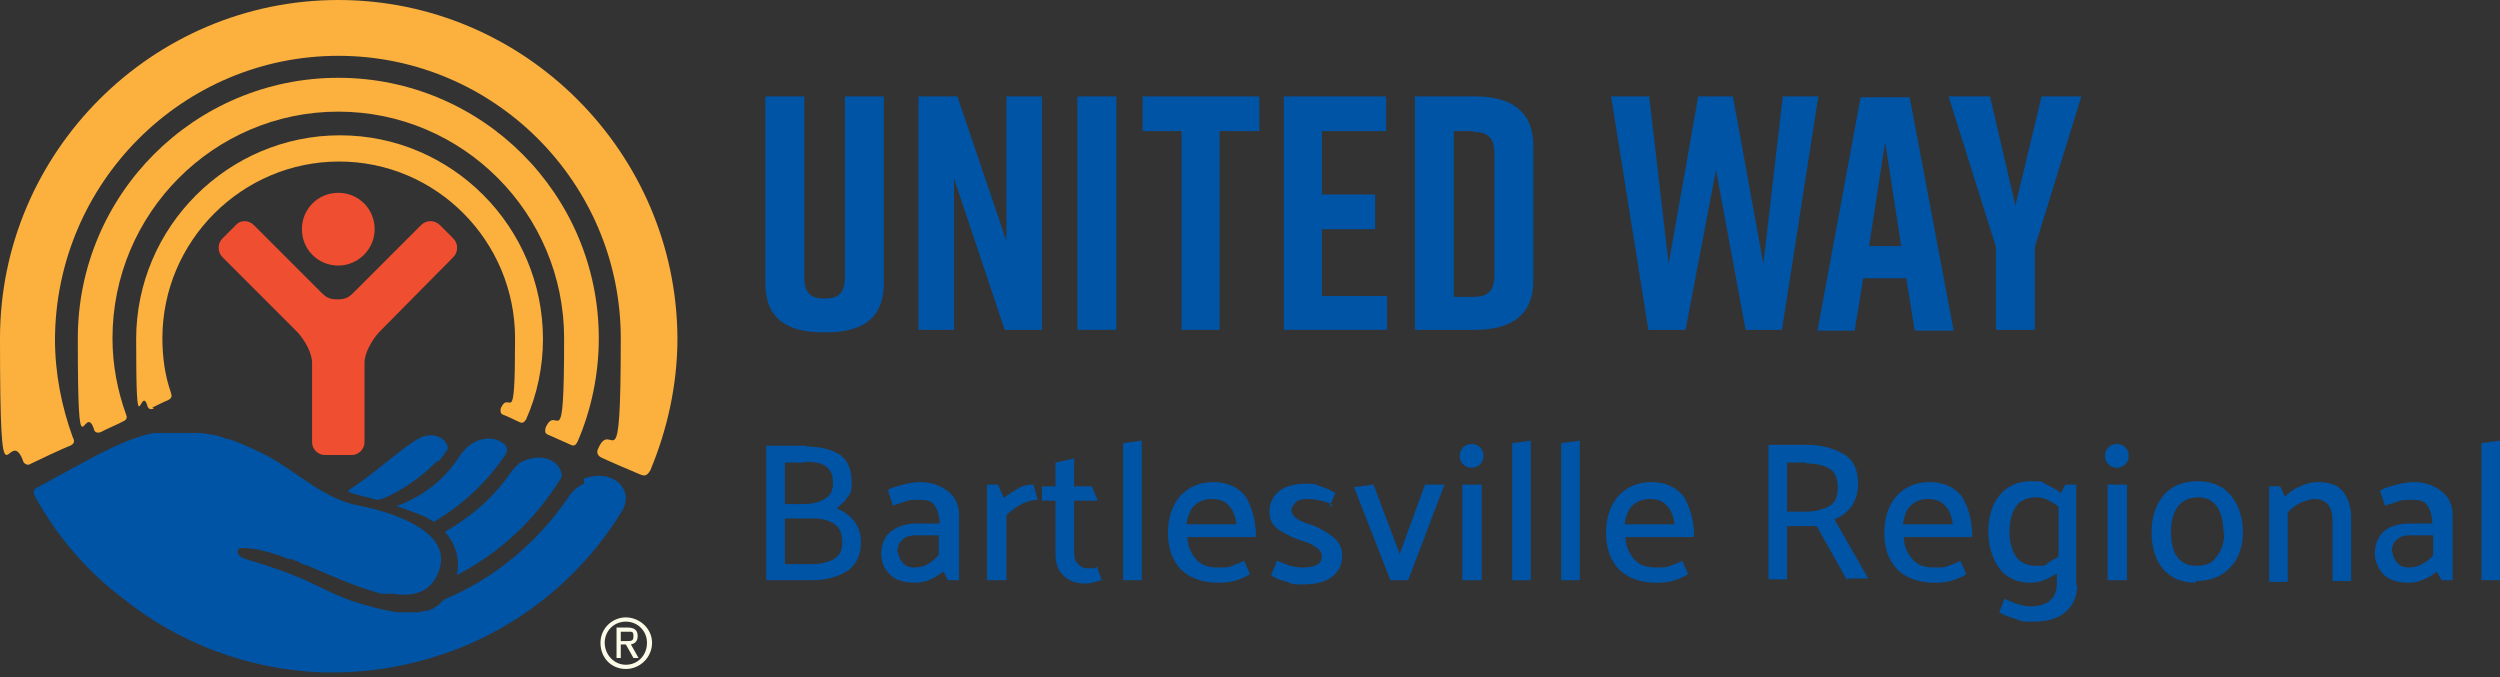
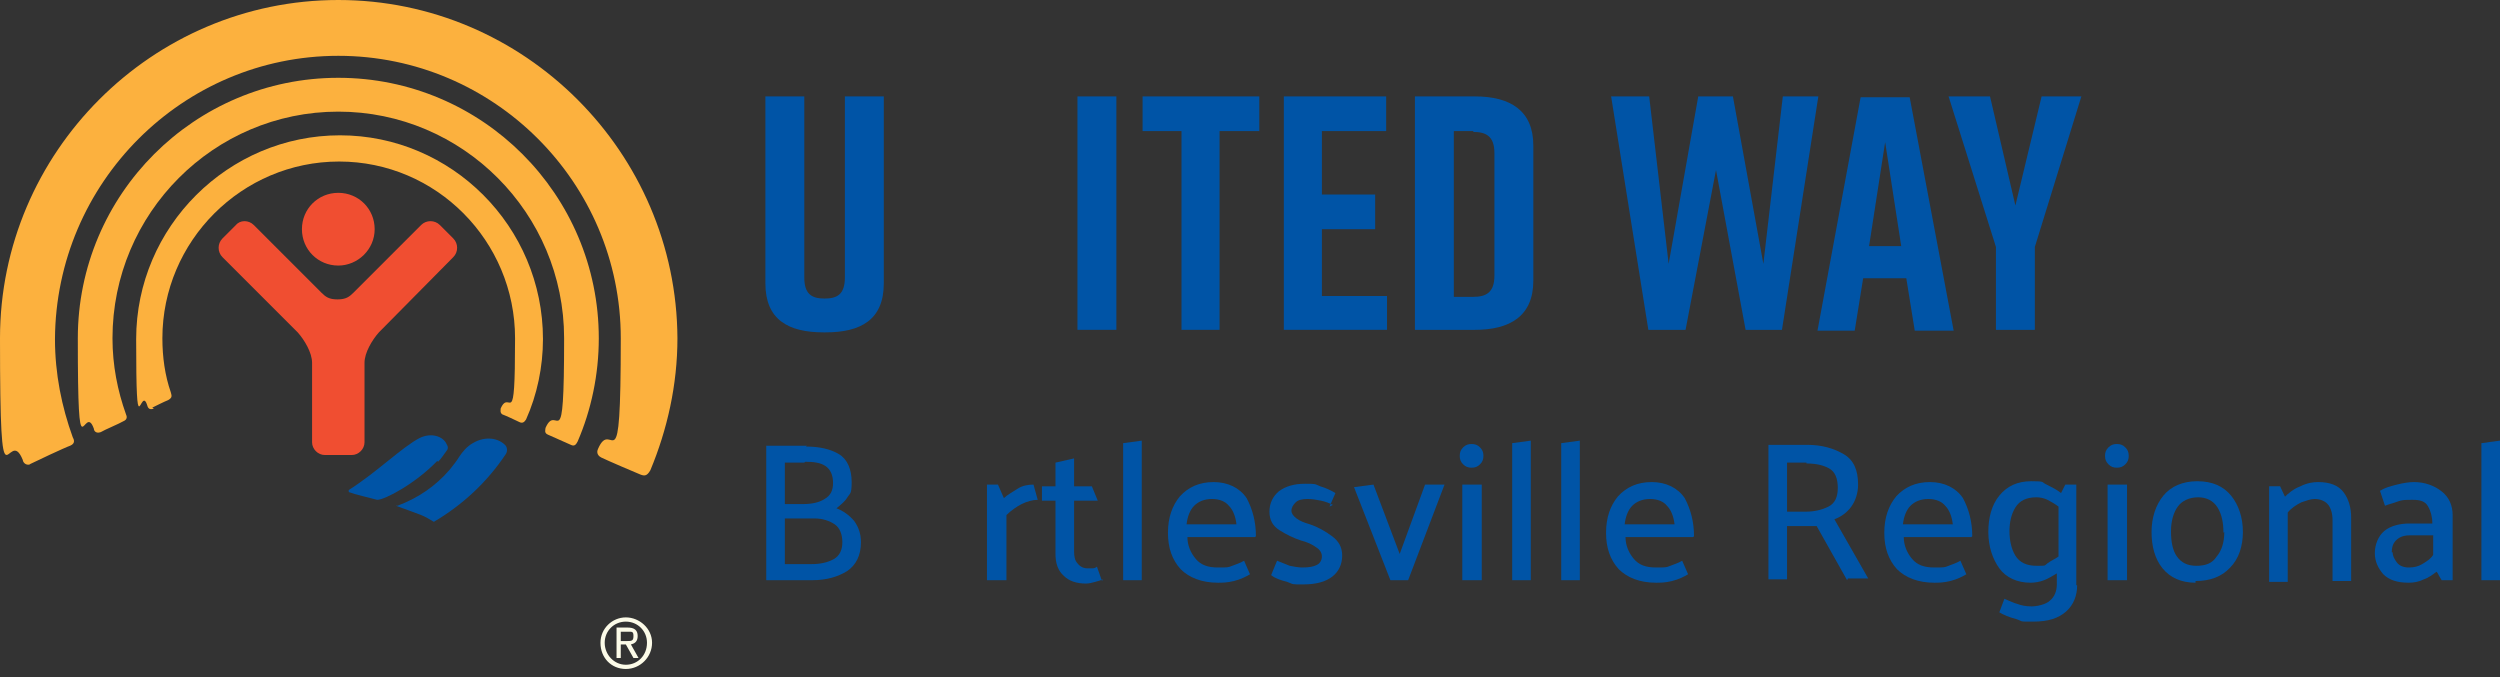
<svg xmlns="http://www.w3.org/2000/svg" id="Layer_2" version="1.1" viewBox="0 0 295.6 80.1">
  <rect x="0" y="0" width="295.6" height="80.1" fill="#333333" stroke="none" />
  <defs>
    <style>
      .st0 {
        fill: #0054a6;
      }

      .st1 {
        fill: #f04e31;
      }

      .st2 {
        fill: #fcfbe8;
      }

      .st3 {
        fill: #fcb13e;
      }
    </style>
  </defs>
  <g>
    <path class="st0" d="M95.3,52.8c1.6,0,2.9.3,3.9.9,1,.6,1.5,1.8,1.5,3.3s-.2,1.3-.5,1.8-.8.9-1.3,1.3c.8.3,1.5.8,2.1,1.5.5.7.8,1.5.8,2.5,0,1.6-.6,2.7-1.6,3.4-1.1.7-2.5,1.1-4.1,1.1h-5.5v-15.9h4.8,0ZM95.1,54.7h-2.3v4.9h2.2c1,0,1.9-.2,2.5-.6.7-.4,1-1,1-1.9s-.3-1.6-.9-2-1.4-.5-2.4-.5h0ZM96.2,61.3h-3.4v5.4h3.2c1,0,1.9-.2,2.6-.6.7-.4,1-1.1,1-2s-.3-1.7-.9-2.1-1.4-.7-2.4-.7h0Z" />
-     <path class="st0" d="M104.9,58c.4-.3,1.1-.5,1.9-.7.8-.2,1.5-.3,2-.3,1.3,0,2.4.4,3.3,1.1s1.3,1.7,1.3,2.8v7.7h-1.3c-.1-.2-.2-.3-.3-.5,0-.2-.2-.4-.3-.5-.4.3-.9.7-1.5.9-.6.3-1.2.4-1.8.4-1.3,0-2.3-.3-3-1-.7-.7-1-1.5-1-2.5s.4-2,1.2-2.6c.8-.6,1.8-.9,3-.9h2.7c0-.8-.2-1.5-.5-2-.3-.6-.9-.8-1.8-.8s-1.3,0-1.8.2c-.5.2-1,.3-1.4.5l-.6-1.8h0ZM106.2,65.3c0,.4.2.8.5,1.2s.8.6,1.4.6,1.1-.1,1.6-.4.9-.6,1.3-1.1v-2.3h-2.8c-.7,0-1.2.2-1.6.6-.4.4-.5.9-.5,1.4Z" />
    <path class="st0" d="M116.7,68.6v-11.3h1.3l.7,1.6c.4-.4,1-.7,1.6-1.1s1.3-.5,1.9-.5l.5,1.8c-.6,0-1.3.2-1.9.5s-1.3.8-1.8,1.3v7.7h-2.2,0Z" />
    <path class="st0" d="M130.4,68.5c-.2.1-.5.2-.9.3-.4.1-.7.2-1.1.2-1.1,0-2-.3-2.6-.9-.7-.6-1-1.5-1-2.6v-6.3h-1.6v-1.7s1.6,0,1.6,0v-2.8l2.2-.5v3.3h2.1l.7,1.7h-2.8v6c0,.6.1,1.1.4,1.4.3.4.7.6,1.2.6s.4,0,.6,0,.4-.1.5-.2l.6,1.7h0Z" />
    <path class="st0" d="M132.8,68.6v-16.2l2.2-.3v16.5h-2.2Z" />
    <path class="st0" d="M148.4,63.5h-8c0,1,.4,1.9,1,2.6s1.4,1,2.6,1,1.2,0,1.7-.2.9-.3,1.4-.6l.7,1.6c-.5.3-1.1.6-1.9.8s-1.4.2-1.9.2c-1.9,0-3.4-.6-4.4-1.6-1-1.1-1.5-2.5-1.5-4.3s.5-3.2,1.4-4.3c1-1.1,2.3-1.7,4-1.7s3.1.7,3.9,1.9c.7,1.3,1.1,2.8,1.1,4.5h0ZM146.2,62c-.1-.9-.4-1.7-.9-2.2-.4-.5-1.1-.8-2-.8s-1.6.3-2.1.8c-.5.5-.8,1.3-.9,2.2h5.8Z" />
    <path class="st0" d="M157.6,59.7c-.4-.2-.9-.4-1.4-.5s-1-.2-1.6-.2-1.1.1-1.4.4-.5.6-.5,1c0,.3.2.6.6.9.4.3.9.5,1.6.7.9.3,1.8.8,2.6,1.4.8.6,1.2,1.3,1.2,2.3s-.4,1.9-1.2,2.5-1.9.9-3.4.9-1.1,0-1.9-.3c-.8-.2-1.4-.4-1.9-.8l.7-1.7c.5.2,1,.4,1.5.6.5.1,1,.2,1.5.2.8,0,1.3-.1,1.7-.3.4-.2.6-.6.6-1s-.2-.8-.7-1.1c-.4-.3-1-.6-1.8-.8-.9-.3-1.7-.7-2.5-1.2s-1.2-1.2-1.2-2.2.4-1.8,1.1-2.4c.8-.6,1.8-.9,3.1-.9s1.1,0,1.8.3c.7.2,1.3.5,1.8.8l-.7,1.6h0Z" />
    <path class="st0" d="M164.4,68.6l-4.3-11,2.3-.3,3.1,8.2,3-8.2h2.3l-4.3,11.3h-2.1Z" />
    <path class="st0" d="M174,55.3c-.4,0-.7-.1-1-.4s-.4-.6-.4-1c0-.4.1-.7.4-1s.6-.4,1-.4.7.1,1,.4.4.6.4,1-.1.7-.4,1-.6.4-1,.4h0ZM172.9,68.6v-11.3h2.3v11.3h-2.3Z" />
    <path class="st0" d="M178.8,68.6v-16.2l2.2-.3v16.5h-2.2Z" />
    <path class="st0" d="M184.6,68.6v-16.2l2.2-.3v16.5h-2.2Z" />
    <path class="st0" d="M200.2,63.5h-8c0,1,.4,1.9,1,2.6s1.4,1,2.6,1,1.2,0,1.7-.2.9-.3,1.4-.6l.7,1.6c-.5.3-1.1.6-1.9.8s-1.4.2-1.9.2c-1.9,0-3.4-.6-4.4-1.6-1-1.1-1.5-2.5-1.5-4.3s.5-3.2,1.4-4.3c1-1.1,2.3-1.7,4-1.7s3.1.7,3.9,1.9c.7,1.3,1.1,2.8,1.1,4.5h0ZM198,62c-.1-.9-.4-1.7-.9-2.2-.4-.5-1.1-.8-2-.8s-1.6.3-2.1.8c-.5.5-.8,1.3-.9,2.2h5.8Z" />
    <path class="st0" d="M218.4,68.6l-3.6-6.4c-.2,0-.5,0-.7,0s-.5,0-.7,0h-2.1v6.3h-2.2v-15.9h4.6c1.7,0,3.1.4,4.3,1.1,1.2.7,1.7,1.9,1.7,3.6,0,1-.3,1.9-.8,2.6s-1.2,1.2-2,1.5l4,7h-2.4ZM213.6,54.7h-2.3v5.8h2.2c1,0,1.9-.2,2.7-.6s1.1-1.2,1.1-2.2c0-1.1-.3-1.9-1-2.3-.7-.4-1.6-.6-2.7-.6h0Z" />
    <path class="st0" d="M233.1,63.5h-8c0,1,.4,1.9,1,2.6s1.4,1,2.6,1,1.2,0,1.7-.2.9-.3,1.4-.6l.7,1.6c-.5.3-1.1.6-1.9.8s-1.4.2-1.9.2c-1.9,0-3.4-.6-4.4-1.6-1-1.1-1.5-2.5-1.5-4.3s.5-3.2,1.4-4.3c1-1.1,2.3-1.7,4-1.7s3.1.7,3.9,1.9c.7,1.3,1.1,2.8,1.1,4.5h0ZM230.9,62c-.1-.9-.4-1.7-.9-2.2-.4-.5-1.1-.8-2-.8s-1.6.3-2.1.8c-.5.5-.8,1.3-.9,2.2h5.8Z" />
    <path class="st0" d="M245.6,69.2c0,1.2-.4,2.3-1.3,3.1s-2.1,1.2-3.9,1.2-1.1,0-2-.3c-.8-.2-1.5-.5-2-.8.1-.3.2-.5.3-.8.1-.3.2-.5.3-.8.5.2,1.1.5,1.5.6.5.2,1.1.3,1.7.3s1.7-.2,2.2-.7c.5-.4.8-1.1.8-1.9v-1.3c-.5.3-1,.6-1.5.8s-1.1.3-1.6.3c-1.6,0-2.9-.6-3.7-1.7-.8-1.1-1.3-2.6-1.3-4.3s.4-3.2,1.3-4.3,2.1-1.7,3.8-1.7,1.1.1,1.8.4c.6.3,1.2.6,1.7,1l.5-1h1.3v11.9h0ZM243.4,59.9c-.4-.3-.9-.6-1.3-.8s-.9-.3-1.3-.3c-1.2,0-2,.4-2.5,1.2-.5.8-.7,1.8-.7,2.8s.2,2.1.7,2.9,1.3,1.2,2.5,1.2.9,0,1.3-.3.9-.5,1.3-.8v-6h0Z" />
    <path class="st0" d="M250.3,55.3c-.4,0-.7-.1-1-.4s-.4-.6-.4-1c0-.4.1-.7.4-1s.6-.4,1-.4.7.1,1,.4.4.6.4,1-.1.7-.4,1-.6.4-1,.4h0ZM249.2,68.6v-11.3h2.3v11.3h-2.3Z" />
    <path class="st0" d="M259.6,68.9c-1.7,0-3-.6-3.9-1.7-.9-1.1-1.3-2.6-1.3-4.3,0-1.7.5-3.2,1.4-4.3s2.3-1.7,4-1.7c1.8,0,3.1.6,4,1.7.9,1.1,1.4,2.6,1.4,4.3s-.5,3.2-1.5,4.2c-1,1.1-2.4,1.6-4.1,1.6h0ZM262.9,63c0-1.2-.2-2.2-.7-3s-1.3-1.2-2.3-1.2-1.9.4-2.4,1.1-.8,1.7-.8,2.9c0,1.3.2,2.3.7,3s1.2,1.1,2.3,1.1,1.9-.3,2.4-1.1c.6-.7.9-1.7.9-2.9h0Z" />
    <path class="st0" d="M270.1,58.8c.5-.5,1.1-1,1.9-1.3.8-.4,1.5-.5,2.1-.5,1.4,0,2.4.4,3,1.2.6.8.9,1.8.9,3v7.5h-2.2v-7.2c0-.8-.2-1.4-.5-1.8s-.9-.7-1.6-.7c-.5,0-1,.2-1.6.4-.6.3-1.2.7-1.6,1.2v8.2h-2.2v-11.3h1.3l.7,1.5h0Z" />
    <path class="st0" d="M281.5,58c.4-.3,1.1-.5,1.9-.7.8-.2,1.5-.3,2-.3,1.3,0,2.4.4,3.3,1.1s1.3,1.7,1.3,2.8v7.7h-1.3c-.1-.2-.2-.3-.3-.5s-.2-.4-.3-.5c-.4.3-.9.7-1.5.9-.6.3-1.2.4-1.8.4-1.3,0-2.3-.3-3-1-.6-.7-1-1.5-1-2.5s.4-2,1.1-2.6,1.8-.9,3-.9h2.7c0-.8-.2-1.5-.5-2-.3-.6-.9-.8-1.8-.8s-1.3,0-1.8.2c-.5.2-1,.3-1.5.5l-.6-1.8h0ZM282.9,65.3c0,.4.2.8.5,1.2s.8.6,1.4.6,1.1-.1,1.6-.4,1-.6,1.3-1.1v-2.3h-2.8c-.7,0-1.2.2-1.6.6-.4.4-.5.9-.5,1.4Z" />
    <path class="st0" d="M293.4,68.6v-16.2l2.2-.3v16.5h-2.2Z" />
  </g>
  <path class="st3" d="M18,48.2c.4-.2,1.4-.7,1.9-.9.5-.3.4-.5.3-.9-.7-2-1-4.2-1-6.4,0-11.5,9.4-20.9,20.9-20.9s20.8,9.4,20.8,20.9-.6,5.8-1.7,8.3c0,.2-.1.5.2.7.3.1,1.6.7,2,.9.4.2.6,0,.8-.3,1.3-2.9,2-6.2,2-9.5,0-13.3-10.8-24.1-24-24.1s-24.1,10.8-24.1,24.1.5,5.3,1.3,7.8c.1.4.3.6.8.4" />
  <path class="st3" d="M11.9,51.1c.5-.3,2.2-1,2.7-1.3.5-.2.4-.6.3-.8-1-2.8-1.6-5.8-1.6-9,0-14.8,12-26.8,26.7-26.8s26.7,12,26.7,26.8-.8,7.4-2.2,10.6c0,.2-.2.6.3.8.4.2,2.3,1,2.7,1.2.4.2.6,0,.8-.4,1.6-3.7,2.5-7.9,2.5-12.2,0-17-13.8-30.8-30.8-30.8s-30.8,13.8-30.8,30.8.7,7.3,1.9,10.7c0,.2.2.6.8.4" />
  <path class="st3" d="M3.5,54.9c.6-.3,4.2-2,4.8-2.2.7-.3.4-.8.3-1-1.3-3.6-2.1-7.5-2.1-11.6C6.6,21.6,21.6,6.6,40,6.6s33.4,15,33.4,33.4-1,9.1-2.7,13.1c-.1.2-.2.7.4,1,.6.3,4.1,1.8,4.6,2,.5.2.8.2,1.2-.5,2-4.8,3.2-10.1,3.2-15.6C80,18,62,0,40,0S0,18,0,40s.9,9.9,2.7,14.4c0,.2.3.7.9.5" />
  <path class="st1" d="M40,31.4c2.3,0,4.3-1.9,4.3-4.3s-1.9-4.3-4.3-4.3-4.3,1.9-4.3,4.3,1.9,4.3,4.3,4.3" />
  <path class="st1" d="M41.6,53.8c.8,0,1.5-.7,1.5-1.5v-9.4c0-1.2.9-2.7,1.7-3.6l8.8-8.9c.6-.6.6-1.6,0-2.2l-1.6-1.6c-.6-.6-1.6-.6-2.2,0l-8,8c-.5.5-.9.8-1.9.8s-1.4-.3-1.9-.8l-8-8c-.6-.6-1.6-.6-2.1,0l-1.6,1.6c-.6.6-.6,1.6,0,2.2l8.9,8.9c.8.9,1.7,2.4,1.7,3.6v9.4c0,.8.7,1.5,1.5,1.5h3.2Z" />
  <path class="st2" d="M73.4,75.8h.6c.7,0,.9,0,.9-.6s-.2-.5-.8-.5h-.7v1.1h0ZM73.4,77.8h-.5v-3.6h1.3c.8,0,1.2.3,1.2,1s-.4.9-.8,1l.9,1.6h-.6l-.9-1.6h-.6v1.6ZM76.5,76c0-1.4-1.1-2.5-2.5-2.5s-2.5,1.1-2.5,2.5,1.1,2.6,2.5,2.6,2.5-1.1,2.5-2.6M71,76c0-1.7,1.4-3,3-3s3.1,1.3,3.1,3-1.4,3.1-3.1,3.1-3-1.3-3-3.1" />
  <path class="st0" d="M46.8,59.8c.9.3,1.9.7,3,1.1.5.2,1,.5,1.5.8,3.4-2,6.3-4.7,8.5-8,.2-.3.2-.7,0-1-.8-.9-2.4-1.2-3.9-.3h0c-.7.4-1.2,1-1.6,1.6-.3.5-.7,1-1.1,1.5-1.7,2-3.8,3.4-6.2,4.3" />
-   <path class="st0" d="M52.7,63c1.3,1.5,1.7,3.3,1.3,5,5.1-2.6,9.3-6.6,12.3-11.4.1-.2.2-.4.1-.6-.3-1.6-2.5-2.6-4.9-1.3h0c-.6.5-1,1-1.2,1.3-2.1,3-4.5,5-7.7,6.9" />
  <path class="st0" d="M51.8,54.6c.4-.4.7-.9,1-1.3.2-.2.2-.5,0-.8-.4-.9-1.8-1.4-3.2-.7-2.1,1.1-5,4-8.3,6.1-.1,0-.1.3,0,.3.8.3,2.2.6,3.3.9.9,0,4.5-1.9,7.1-4.6" />
-   <path class="st0" d="M69.1,57.2c-.2,0-.4.2-.6.3-.5.3-1,.8-1.3,1.3-3.6,5.3-8.7,9.6-14.7,12.1-.2.2-.3.3-.5.5-.1.1-.2.2-.4.3,0,0,0,0,0,0-.1,0-.3.2-.4.3,0,0,0,0-.1,0-.2,0-.3.2-.5.2,0,0,0,0-.1,0-.1,0-.3,0-.4.1,0,0,0,0-.1,0-.2,0-.3,0-.5.1,0,0-.1,0-.2,0-.1,0-.3,0-.4,0,0,0,0,0-.1,0-.2,0-.3,0-.5,0h-.8c-.2,0-.3,0-.5,0h0c-1.4-.2-2.9-.6-4.3-1-4-1.2-5.4-2.6-10.2-4.2-3.1-1.1-4.4-1.1-4.4-2,0-.2.1-.3.3-.4,0,0,0,0,0,0,0,0,0,0,.1,0s0,0,.1,0c0,0,0,0,0,0,0,0,.1,0,.2,0h0c.6,0,1.6.1,2.6.4.2,0,.5.1.7.2.2,0,.5.2.7.2.2,0,.3.1.5.2h0c.2,0,.5.2.8.3,0,0,.2,0,.3,0,.2,0,.3.1.5.2.1,0,.2,0,.3.1.1,0,.3.1.4.2s.3.1.4.2c0,0,.2,0,.2,0,3,1.3,6.2,2.7,8.9,3.4,0,0,0,0,.1,0,.1,0,.3,0,.4,0,0,0,.2,0,.3,0,0,0,.2,0,.2,0,.1,0,.2,0,.3,0h0c2.6.4,4.6-.2,5.5-2.7,1.8-4.9-6.3-7.1-9.4-7.7-4.3-.8-7.3-4-11.1-6-1.6-.8-3.1-1.5-4.4-1.9,0,0,0,0-.1,0-.2,0-.4-.1-.6-.2h0c-.9-.3-1.8-.4-2.7-.5-.1,0-.2,0-.3,0-.1,0-.2,0-.4,0-.1,0-.3,0-.4,0-.1,0-.2,0-.3,0-.2,0-.4,0-.6,0h-.1c-.3,0-.5,0-.8,0-.1,0-.2,0-.3,0-.1,0-.3,0-.5,0-.1,0-.2,0-.4,0-.1,0-.2,0-.3,0-.1,0-.3,0-.4,0,0,0,0,0-.1,0-.2,0-.4,0-.5,0-2.3.4-5.3,1.8-8,3.3-.6.3-5.2,2.8-5.7,3.1-.5.2-.7.5-.3,1.2,2.5,4.5,6,8.7,10.4,12,0,0,0,0,0,0h0c6.5,5.2,14.7,8.4,23.6,8.7.4,0,.8,0,1.3,0h0c4.5,0,8.9-.8,13-2.2h0c8.8-3,16.2-9,21-16.8,1.6-2.5-.9-5.2-4.5-3.9" />
  <path class="st0" d="M104.5,33.5c0,4.3-2.7,5.8-6.9,5.8h-.2c-4.2,0-6.9-1.5-6.9-5.8V11.4h4.6v21.4c0,2,.9,2.5,2.4,2.5s2.4-.5,2.4-2.5V11.4h4.6v22.1h0Z" />
-   <polygon class="st0" points="108.6 39 108.6 11.4 113.2 11.4 119 28.5 119 11.4 123.2 11.4 123.2 39 118.8 39 112.8 21.1 112.8 39 108.6 39" />
  <rect class="st0" x="127.4" y="11.4" width="4.6" height="27.6" />
  <polygon class="st0" points="148.9 15.5 144.2 15.5 144.2 39 139.7 39 139.7 15.5 135.1 15.5 135.1 11.4 148.9 11.4 148.9 15.5" />
  <polygon class="st0" points="151.8 39 151.8 11.4 163.9 11.4 163.9 15.5 156.3 15.5 156.3 23 162.6 23 162.6 27.1 156.3 27.1 156.3 35 164 35 164 39 151.8 39" />
  <path class="st0" d="M181.3,17.3v15.9c0,4.2-2.8,5.8-6.9,5.8h-7.1V11.4h7.1c4.2,0,6.9,1.7,6.9,5.8M174.2,15.5h-2.3v19.6h2.3c1.5,0,2.5-.5,2.5-2.5v-14.5c0-2-1-2.5-2.5-2.5" />
  <polygon class="st0" points="210.7 39 206.4 39 202.9 20.1 199.3 39 194.9 39 190.5 11.4 195 11.4 197.3 31.2 200.8 11.4 204.9 11.4 208.5 31.2 210.8 11.4 215 11.4 210.7 39" />
  <path class="st0" d="M225.4,32.9h-5.1l-1,6.2h-4.4l5.1-27.6h5.8l5.2,27.6h-4.6l-1-6.2h0ZM224.8,29.1l-1.9-12.3-1.9,12.3h3.9,0Z" />
  <polygon class="st0" points="240.6 39 236 39 236 29.2 230.4 11.4 235.3 11.4 238.3 24.3 241.4 11.4 246.1 11.4 240.6 29.2 240.6 39" />
</svg>